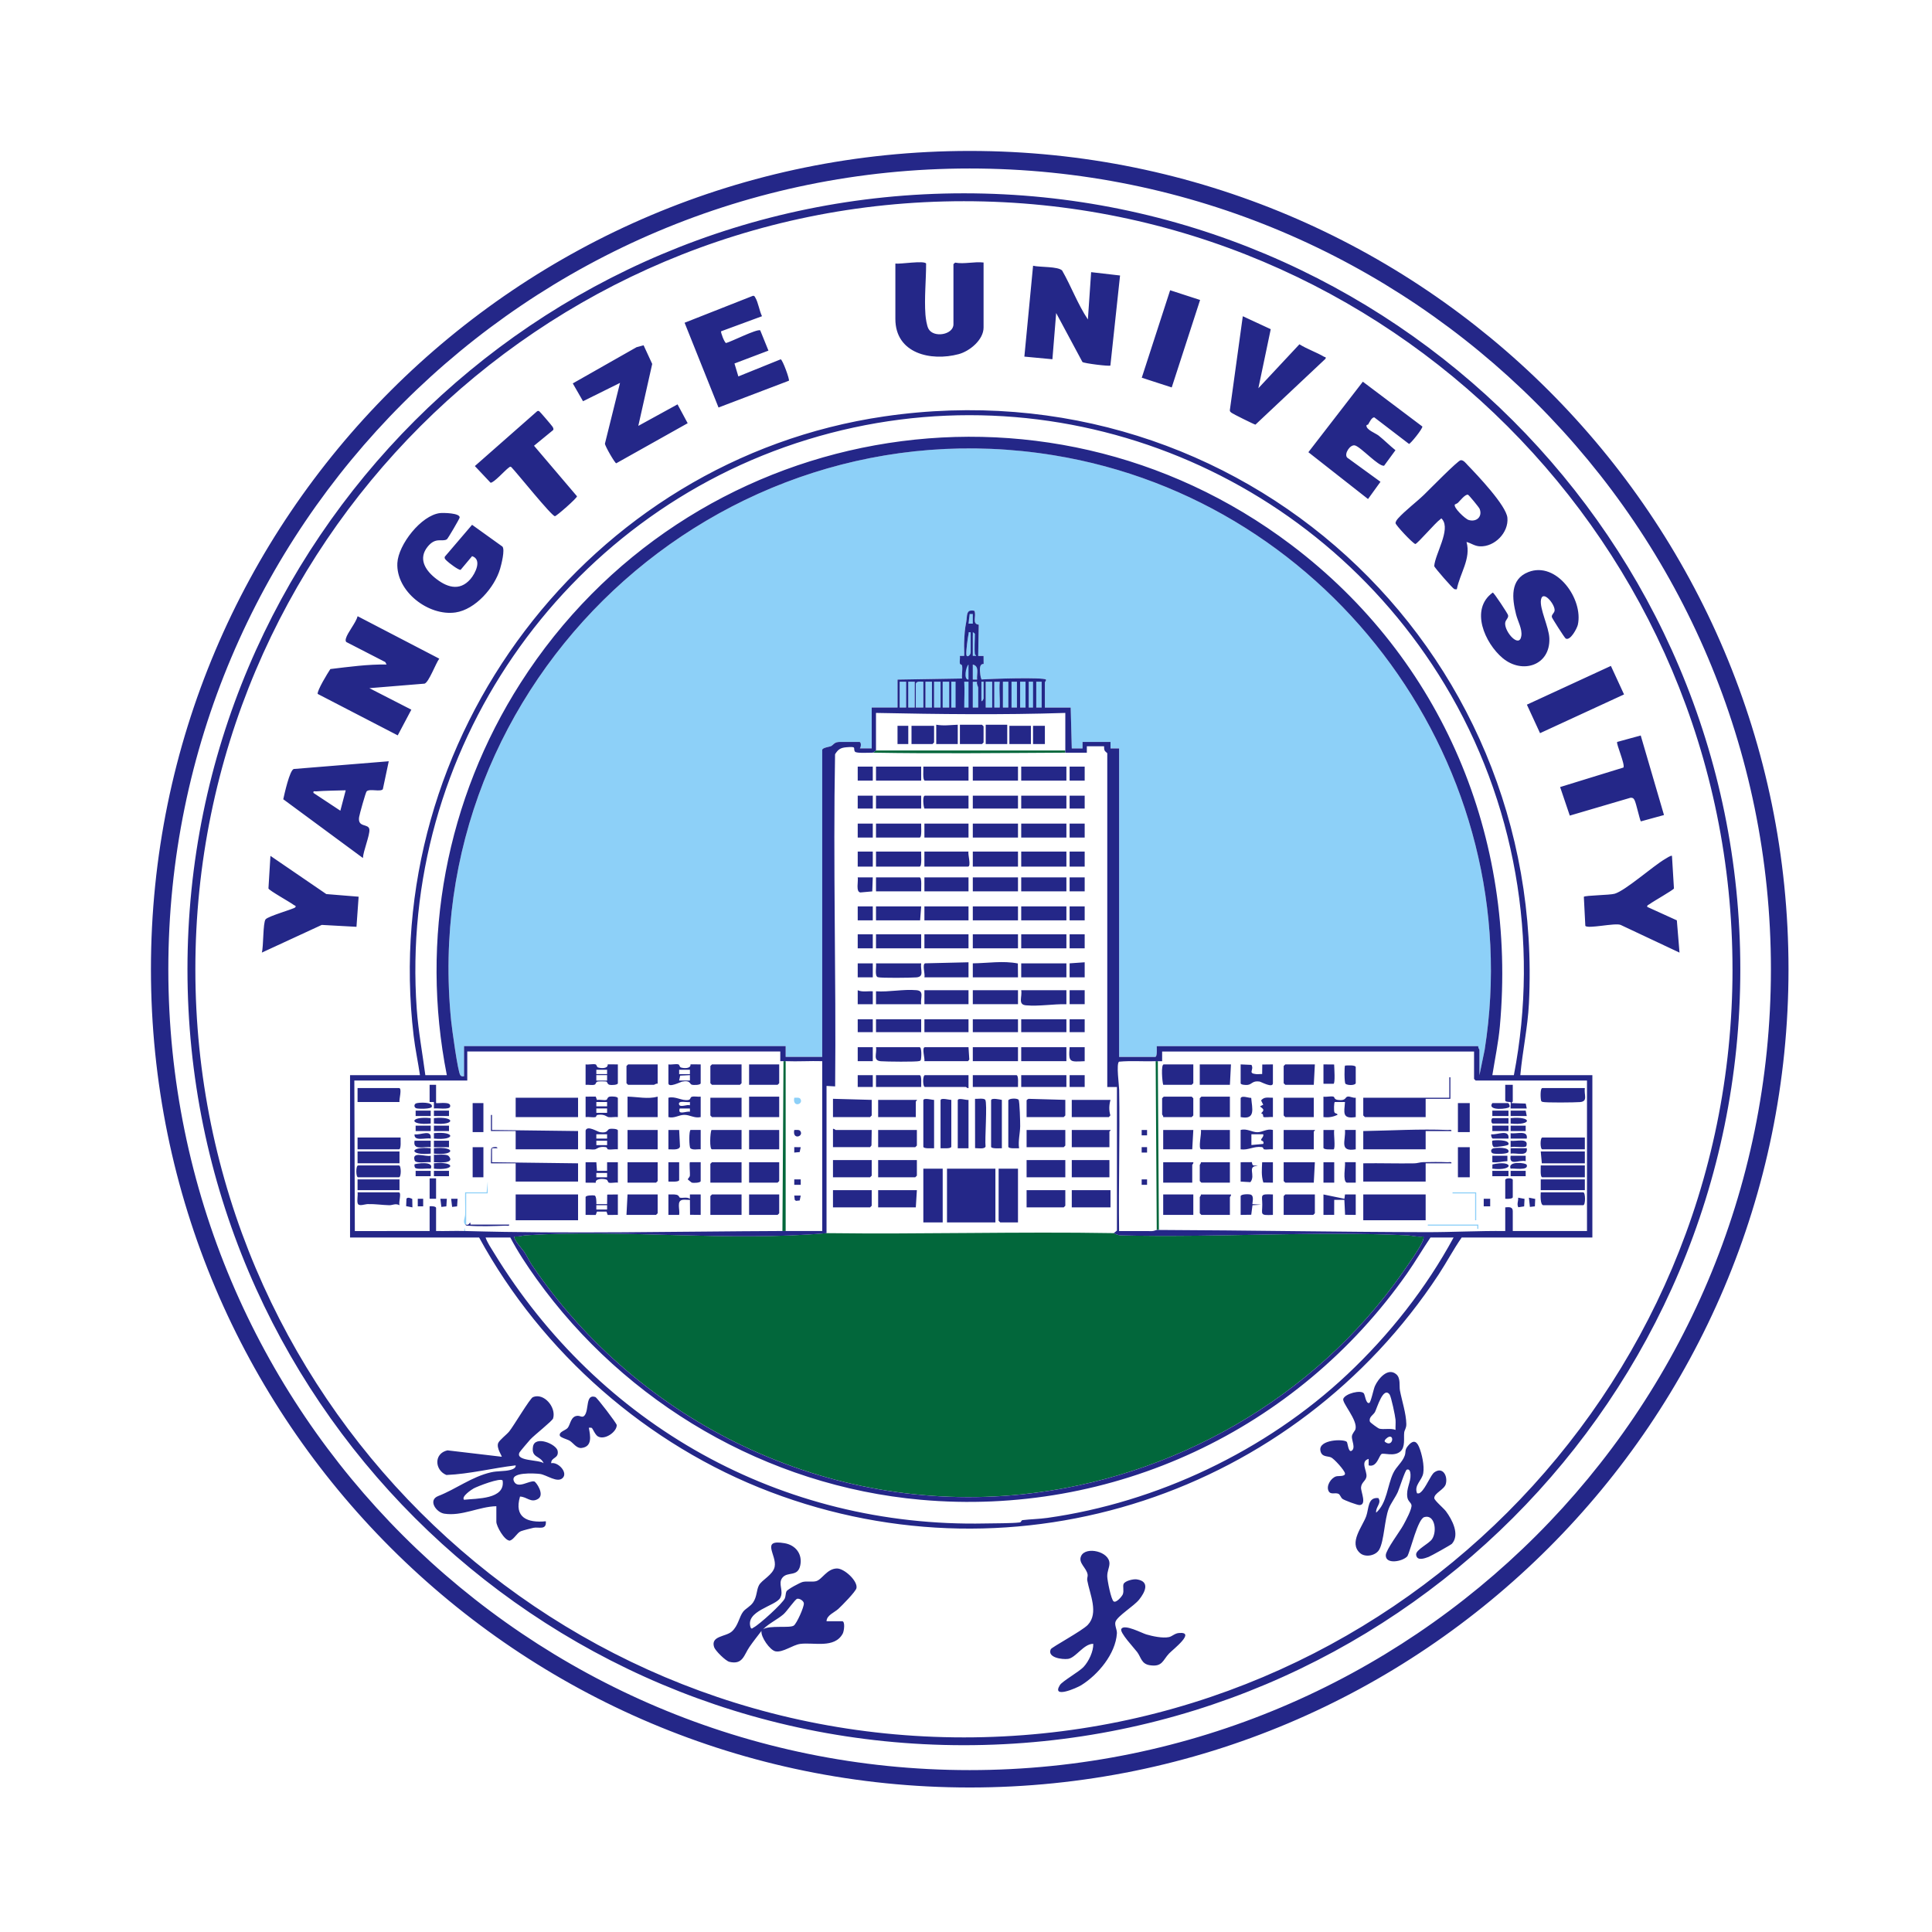
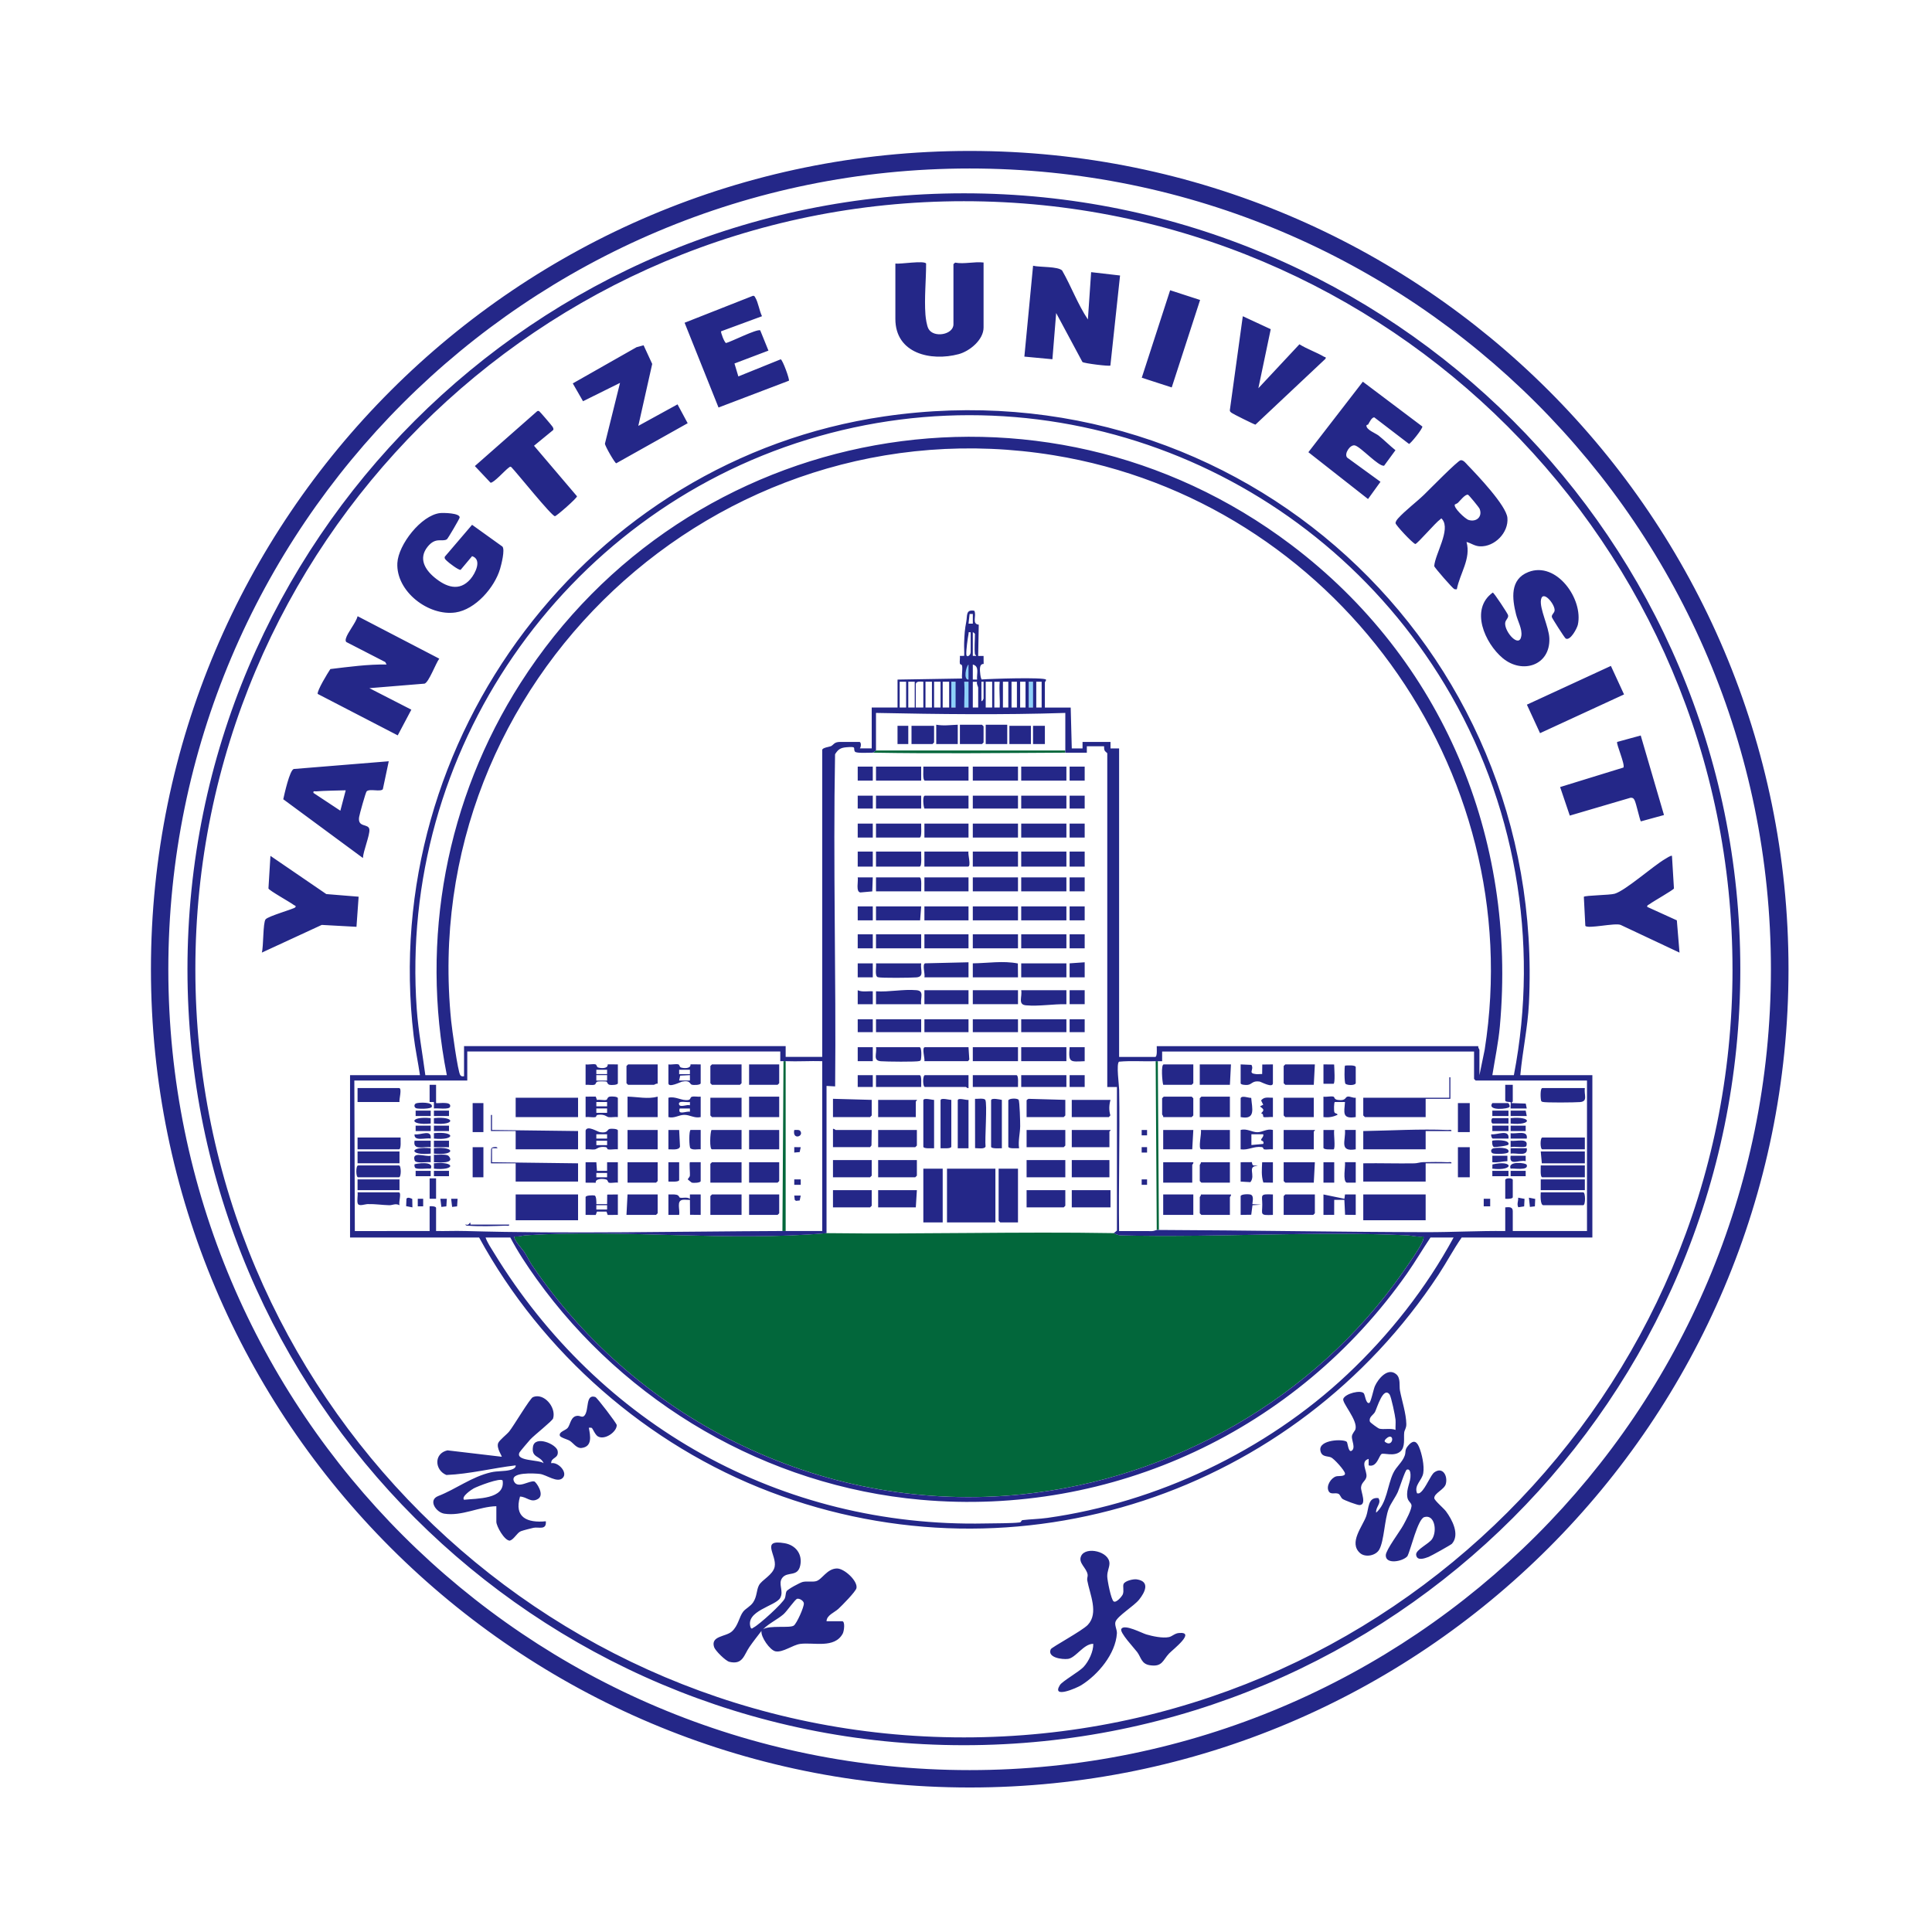
<svg xmlns="http://www.w3.org/2000/svg" width="256" height="256" viewBox="0 0 256 256" fill="none">
  <path d="M109.519 163.397C122.196 163.559 134.899 163.181 147.574 163.397V163.399C147.623 163.4 148.071 163.679 148.496 163.69C161.024 164.006 173.962 163.103 186.417 163.679C187.122 163.711 187.87 163.947 188.621 163.827C188.653 164.03 188.609 164.198 188.541 164.388C188.216 165.287 186.424 167.808 185.77 168.739C174.146 185.282 155.384 195.945 135.386 198.009C109.757 200.654 84.741 188.659 70.469 167.6C70.127 167.096 69.813 166.413 69.467 165.893C69.271 165.595 67.906 164.089 68.187 163.825C68.7 163.907 69.181 163.707 69.676 163.677C82.688 162.848 96.496 164.545 109.519 163.397ZM104.103 163.115H103.675L103.818 140.609C103.911 140.619 104.01 140.606 104.103 140.609V163.115ZM153.559 162.972H153.275L153.132 140.608C153.227 140.605 153.325 140.616 153.418 140.608L153.559 162.972ZM141.16 99.731C132.673 99.774 124.133 99.882 115.648 99.731L116.076 99.445H141.16V99.731Z" fill="#02673B" />
-   <path d="M61.632 163.116H61.488L61.56 162.687L61.632 163.116ZM195.888 162.831H195.749L195.748 162.404H189.191V162.261H195.89L195.888 162.831ZM64.621 158.129H61.773V162.261H61.63C61.29 161.921 61.625 161.347 61.636 160.913C61.663 159.941 61.604 158.96 61.63 157.987H64.481L64.621 156.564V158.129ZM195.605 161.691H195.462V158.131H192.469V157.989H195.605V161.691ZM105.244 145.454C105.468 145.46 105.895 145.388 106.038 145.585C106.56 146.315 104.968 146.834 105.244 145.454ZM59.78 135.268C55.257 90.312 95.054 53.061 139.621 60.319C176.713 66.358 202.586 101.854 196.726 139.097L196.033 142.463V139.117C196.033 139.039 195.814 138.799 195.89 138.618H153.275C153.265 138.884 153.373 140.044 153.062 140.044H148.289V99.163H147.148V98.309H143.442V99.163H142.017L141.874 93.749H138.454V90.404C138.454 90.347 138.649 90.192 138.596 90.048C138.343 89.704 131.071 89.941 130.062 90.029C129.973 89.833 129.924 89.622 129.903 89.406C129.851 88.851 129.697 87.956 130.339 87.973L130.33 86.91H129.616L129.693 82.77C128.724 82.661 129.431 81.61 129.108 80.926C127.935 80.712 128.196 81.593 128.033 82.409C127.839 83.376 127.793 84.112 127.757 85.124C127.736 85.717 127.783 86.32 127.764 86.91H127.193C127.233 87.235 127.126 87.646 127.198 87.95C127.224 88.064 127.456 87.992 127.491 88.254C127.555 88.752 127.422 89.383 127.481 89.902L118.93 90.044V93.747H115.509V99.159H113.942C114.111 98.958 114.141 98.306 113.87 98.305H111.304C110.544 98.305 110.466 98.673 110.143 98.848C109.925 98.968 108.951 99.053 108.951 99.372V140.038H104.105V138.613H61.49V142.602L61.488 142.606C61.256 142.617 61.158 142.655 60.995 142.459C60.664 142.062 59.875 136.216 59.78 135.268ZM120.066 93.749H119.211V90.331H120.066V93.749ZM121.206 93.749H120.351V90.331H121.206V93.749ZM121.349 90.687C121.349 90.208 122.01 90.32 122.346 90.331V93.749H121.349V90.687ZM123.487 93.749H122.631V90.331H123.487V93.749ZM124.627 93.749H123.772V90.331H124.627V93.749ZM125.767 93.749H124.912V90.331H125.767V93.749ZM129.469 90.331C129.363 90.597 129.615 90.984 129.616 91.114V93.749H128.903V90.331H129.469ZM131.468 93.749H130.613V90.331H131.468V93.749ZM132.466 90.331C132.369 91.46 132.531 92.615 132.466 93.749H131.753V90.331H132.466ZM133.606 93.749H132.893V90.331H133.606V93.749ZM134.747 93.749H134.034V90.331H134.747V93.749ZM135.886 93.749H135.174V90.331H135.886V93.749ZM138.025 93.749H137.312V90.331H138.025V93.749ZM130.328 92.539C130.327 92.608 130.154 92.975 130.043 92.895V90.331H130.328V92.539ZM128.903 88.05C129.828 88.288 129.382 89.299 129.473 90.046H128.903V88.05ZM128.618 83.781V86.414C128.617 86.853 128.059 87.229 128.041 86.7C128.021 86.061 128.213 84.659 128.336 83.996C128.38 83.762 128.243 83.75 128.618 83.781Z" fill="#8DD0F8" />
-   <path d="M128.903 83.68H129.469C129.363 83.946 129.615 84.333 129.615 84.463V87.098H128.903V83.68Z" fill="#8DD0F8" />
-   <path d="M128.333 80.832H128.899C128.793 81.098 129.045 81.486 129.045 81.615V84.251H128.333V80.832Z" fill="#8DD0F8" />
  <path d="M126.717 90.332H125.862V93.751H126.717V90.332Z" fill="#8DD0F8" />
  <path d="M128.428 90.332H127.573V93.751H128.428V90.332Z" fill="#8DD0F8" />
  <path d="M128.428 86.91H127.573V90.329H128.428V86.91Z" fill="#8DD0F8" />
  <path d="M137.027 90.332H136.314V93.751H137.027V90.332Z" fill="#8DD0F8" />
  <path d="M128.492 20C188.412 20 236.986 68.544 236.986 128.426C236.986 188.307 188.412 236.852 128.492 236.852C68.573 236.851 20 188.307 20 128.426C20 68.544 68.575 20 128.492 20ZM128.48 22.326C69.842 22.326 22.304 69.833 22.304 128.438C22.304 187.042 69.841 234.548 128.479 234.548C187.118 234.548 234.655 187.042 234.655 128.438H234.656C234.656 69.835 187.119 22.326 128.48 22.326ZM127.721 25.615C184.541 25.615 230.6 71.648 230.6 128.432C230.6 185.216 184.539 231.248 127.721 231.248C70.903 231.248 24.84 185.216 24.84 128.432C24.84 71.648 70.901 25.615 127.721 25.615ZM127.725 26.661C71.478 26.661 25.886 72.227 25.886 128.438C25.886 184.648 71.48 230.214 127.727 230.214C183.973 230.214 229.567 184.648 229.567 128.438H229.565C229.565 72.227 183.971 26.661 127.725 26.661ZM143.26 206.167C143.876 204.864 147.049 205.574 147.009 207.195C146.995 207.744 146.696 208.214 146.717 208.905C146.732 209.413 147.22 211.976 147.571 212.199C147.923 212.422 148.676 211.511 148.778 211.256C148.964 210.788 148.737 210.162 148.889 209.869V209.867C149.096 209.466 150.155 209.206 150.628 209.276C152.455 209.546 151.697 211.023 150.924 211.975C150.249 212.807 148.124 214.098 147.818 214.865C147.64 215.314 148.031 215.937 147.995 216.444C147.811 219.156 145.504 221.9 143.288 223.287C142.653 223.684 139.305 225.132 140.438 223.287C140.757 222.768 142.96 221.537 143.581 220.876C144.259 220.154 144.899 218.808 144.863 217.816C143.592 217.802 142.544 219.674 141.52 219.812C140.75 219.914 138.732 219.648 139.233 218.531C139.353 218.263 143.376 216.106 144.138 215.306C145.622 213.745 144.398 211.228 144.067 209.411C144.014 209.118 144.151 208.888 144.119 208.66C143.99 207.731 142.813 207.109 143.26 206.167ZM148.585 215.83C149.005 215.165 151.289 216.391 151.886 216.567C152.711 216.811 154.051 217.098 154.883 216.925C155.32 216.835 155.644 216.434 156.195 216.383C158.532 216.166 155.431 218.554 154.913 219.093C154.075 219.965 154.04 220.914 152.358 220.651C151.234 220.476 151.215 219.634 150.683 218.908C150.308 218.398 148.298 216.288 148.585 215.832V215.83ZM102.647 207.594C102.961 206.049 100.723 203.919 103.973 204.485C105.445 204.742 106.348 205.937 106.038 207.421C105.707 209.006 104.373 208.187 103.676 209.048C103.034 209.84 103.902 210.815 103.378 211.74C102.764 212.823 98.675 213.441 99.471 215.678C99.64 215.908 99.696 215.729 99.869 215.644C100.587 215.288 103.712 212.459 103.995 211.788C104.121 211.49 104.083 211.134 104.212 210.864C104.342 210.594 106.022 209.687 106.378 209.612C106.978 209.485 107.604 209.648 108.132 209.514C108.924 209.312 109.559 207.867 110.882 207.831C111.862 207.804 113.683 209.488 113.485 210.438C113.388 210.9 111.545 212.762 111.091 213.181C110.561 213.669 109.539 214.021 109.521 214.817L109.52 214.821H111.587C112.011 214.821 111.851 216.125 111.665 216.467C110.572 218.471 107.826 217.59 106.042 217.825C105.035 217.958 103.748 218.994 102.758 218.81C102.032 218.674 100.778 216.898 100.899 216.104C100.364 216.799 99.812 217.5 99.312 218.221C98.568 219.292 98.446 220.621 96.652 220.203C96.147 220.085 94.771 218.722 94.621 218.247C94.14 216.74 96.177 216.896 96.981 216.174C97.841 215.4 97.933 214.245 98.482 213.544C98.809 213.128 99.436 212.869 99.807 212.303C100.322 211.518 100.221 210.722 100.562 210.066C100.947 209.325 102.423 208.698 102.647 207.594ZM105.629 211.847V211.849C105.347 211.917 104.27 213.504 103.818 213.896C103.013 214.593 101.882 215.104 101.112 215.889C101.983 215.319 104.666 215.769 105.181 215.398C105.582 215.11 106.541 212.953 106.515 212.459C106.496 212.121 105.944 211.773 105.629 211.847ZM186.55 191.601C187.133 190.883 187.633 190.801 188.021 191.705C188.414 192.629 188.754 194.22 188.587 195.202C188.42 196.185 187.338 196.797 187.768 197.872C188.018 197.914 188.081 197.872 188.26 197.724C188.913 197.184 189.579 195.434 190.05 195.098C191.165 194.3 191.858 195.552 191.58 196.626C191.382 197.388 190.023 197.842 190.05 198.517C190.062 198.813 191.306 199.864 191.591 200.246C192.416 201.352 193.465 203.341 192.39 204.556C192.259 204.702 189.603 206.185 189.29 206.302C188.756 206.499 187.757 206.874 187.645 206.026C187.555 205.356 189.344 204.573 189.763 203.927C190.46 202.849 190.096 200.612 188.722 201.026C187.853 201.289 186.934 205.353 186.487 206.207C185.866 206.922 183.57 207.338 183.623 206.066C183.653 205.348 185.479 202.941 185.938 202.099C186.234 201.555 187.146 199.897 187.024 199.405C186.944 199.081 186.552 198.908 186.478 198.378C186.312 197.211 186.953 196.401 186.899 195.399C186.882 195.075 186.814 194.604 186.411 194.734C186.189 194.807 185.411 197.269 185.225 197.682C184.886 198.436 184.288 199.197 184.017 199.895C183.441 201.377 183.412 204.159 182.757 205.329C182.305 206.139 180.905 206.412 180.204 205.783C178.684 204.421 180.531 202.29 181.031 200.899C181.398 199.879 181.212 198.353 182.641 198.503C183.114 199.176 182.23 199.727 182.35 200.436C183.794 199.14 183.817 196.888 184.602 195.21C185.022 194.313 185.792 193.804 186.128 192.89C186.316 192.382 186.094 192.159 186.55 191.601ZM70.615 185.127C72.067 184.511 73.726 186.471 73.291 187.943C73.188 188.287 70.777 190.174 70.255 190.748C70.061 190.961 68.886 192.344 68.831 192.462C68.272 193.646 71.399 193.384 72.037 193.884C71.596 192.85 70.376 193.214 70.623 191.687C70.87 190.159 73.732 191.345 73.892 192.253C74.074 193.289 73.009 193.072 73.035 193.884C73.942 193.677 75.288 195.109 74.561 195.837C73.846 196.551 72.421 195.413 71.543 195.305C70.847 195.219 67.481 195.016 68.114 196.307C68.616 197.325 70.14 196.143 70.796 196.301C71.031 196.356 72.227 198.053 71.286 198.617C70.346 199.181 69.827 198.33 68.905 198.302C68.086 201.095 69.886 201.81 72.326 201.578C72.427 202.805 71.395 202.3 70.695 202.44C70.391 202.501 69.25 202.8 69.014 202.896C68.497 203.107 68.131 203.961 67.554 204.144C66.824 204.141 65.77 202.215 65.769 201.65V199.584L65.764 199.581C63.489 199.627 61.201 200.937 58.862 200.568C57.802 200.401 56.661 198.779 58.069 198.231C60.422 197.317 62.492 195.681 65.052 195.092C65.937 194.889 66.817 194.982 67.592 194.782C67.871 194.71 68.38 194.546 68.331 194.168C65.258 194.531 62.255 195.312 59.15 195.443C57.611 194.824 57.439 192.602 59.29 192.179L66.478 193.026C66.555 192.96 65.749 191.876 66.011 191.219C66.171 190.816 67.133 190.096 67.473 189.676C68.073 188.93 70.219 185.296 70.615 185.127ZM117.17 55.176C164.236 48.298 204.97 85.435 202.589 132.991C202.431 136.161 201.735 139.309 201.45 142.464H210.997V163.973H193.682C192.578 165.559 191.682 167.275 190.62 168.889C171.545 197.884 134.929 210.18 102.074 197.693C85.75 191.489 71.834 179.265 63.485 163.973H46.383V142.464H55.647C55.392 140.727 55.018 138.992 54.81 137.246C50.143 97.907 77.945 60.907 117.17 55.176ZM64.339 163.973C64.58 164.66 65.038 165.329 65.42 165.954C79.378 188.838 103.507 202.428 130.549 201.867C131.712 201.842 134.108 201.858 135.111 201.73C135.381 201.696 135.254 201.452 135.52 201.422C136.593 201.295 137.705 201.28 138.786 201.128C153.257 199.095 167.731 192.263 178.504 182.136C184.093 176.881 188.951 170.721 192.611 163.973H189.548C188.493 165.538 187.541 167.171 186.458 168.718C171.865 189.547 147.37 200.998 121.993 198.726C101.616 196.901 82.89 185.955 71.066 169.43C69.824 167.691 68.6 165.854 67.619 163.973H64.339ZM182.179 183.671C182.616 182.698 183.893 181.142 185.016 182.101L185.018 182.103C185.622 182.619 185.383 183.638 185.501 184.254C185.765 185.632 186.322 187.295 186.345 188.691C186.354 189.267 186.104 189.457 186.063 189.831C185.982 190.599 186.229 191.728 185.562 192.321C184.744 193.047 183.347 192.485 183.061 192.665C182.717 192.882 182.445 194.487 181.353 194.168V193.312C180.195 193.632 181.158 194.909 181.063 195.65C180.989 196.222 180.394 196.409 180.345 197.091C180.305 197.646 181.147 199.388 180.146 199.43C179.872 199.441 178.101 198.797 177.857 198.586C177.666 198.419 177.559 198.035 177.361 197.942C176.905 197.724 176.313 198.126 176.037 197.553C175.71 196.869 176.354 195.844 177.04 195.629C177.338 195.536 178.247 195.686 178.217 195.243C178.187 194.843 176.757 193.263 176.356 193.105C175.849 192.906 175.121 193.085 174.959 192.211C174.687 190.734 178.101 190.631 178.468 191.068C178.57 191.192 178.667 192.468 179.071 192.247C179.687 191.909 179.067 190.797 179.133 190.314C179.188 189.912 179.547 189.617 179.611 189.358C179.915 188.152 177.779 185.862 177.994 185.341C178.283 184.647 180.307 184.135 180.712 184.623C180.879 184.825 180.975 186.014 181.421 185.905C181.643 185.851 181.991 184.091 182.179 183.671ZM66.601 196.181C66.337 195.753 63.266 196.949 62.764 197.223C62.48 197.377 61.084 198.311 61.488 198.726C63.144 198.541 66.979 198.695 66.601 196.181ZM141.16 94.466C132.812 94.741 124.416 94.635 116.073 94.466V99.449L115.647 99.733C115.206 99.726 113.457 99.843 113.288 99.597C112.976 99.139 113.647 98.887 112.149 99.015C111.372 99.081 111.055 99.296 110.65 99.94C110.379 114.615 110.8 129.27 110.661 143.954L109.52 143.89V163.404C96.496 164.552 82.688 162.855 69.677 163.684C69.181 163.716 68.7 163.914 68.186 163.832C67.907 164.097 69.27 165.603 69.468 165.899C69.814 166.42 70.128 167.1 70.47 167.605C84.741 188.665 109.759 200.66 135.387 198.015C155.384 195.951 174.146 185.288 185.771 168.746C186.424 167.815 188.216 165.292 188.541 164.394C188.609 164.204 188.653 164.036 188.621 163.833C187.871 163.951 187.124 163.718 186.417 163.686C173.96 163.11 161.022 164.012 148.495 163.696C148.069 163.685 147.621 163.408 147.573 163.406L148.001 163.057V144.034H146.719V99.808C146.719 99.779 146.436 99.581 146.365 99.442C146.265 99.241 146.319 98.883 146.291 98.882H144.011V99.737C143.063 99.739 142.108 99.732 141.16 99.737V94.466ZM77.459 187.556C78.075 186.805 77.558 184.673 78.886 185.111C79.108 185.185 81.713 188.593 81.721 188.827C81.749 189.715 80.149 190.864 79.226 190.332C78.863 190.123 78.534 189.289 78.424 189.217L78.422 189.215C78.306 189.141 78.151 189.195 78.023 189.184C78.229 190.261 78.515 191.69 77.06 191.863C76.404 191.941 75.961 191.202 75.505 190.915C75.199 190.721 74.261 190.495 74.183 190.233C74.027 189.699 74.966 189.547 75.241 189.181C75.595 188.708 75.632 187.648 76.525 187.603C76.894 187.584 77.172 187.903 77.459 187.556ZM183.492 191.03C184.486 191.853 184.818 190.17 184.051 190.381C183.868 190.43 183.354 190.833 183.492 191.03ZM184.127 184.776C183.283 183.659 182.464 186.576 182.19 187.099C181.983 187.492 181.343 187.754 181.518 188.37C181.558 188.513 182.614 189.26 182.739 189.296C183.321 189.467 184.258 189.203 184.917 189.469L184.915 189.467C184.896 189.02 184.949 188.564 184.915 188.117C184.877 187.63 184.338 185.054 184.127 184.776ZM61.916 143.175H46.95L47.018 163.123L56.928 163.115V159.839C57.131 159.801 57.782 159.835 57.782 160.052V163.115C59.014 163.144 60.257 163.077 61.488 163.115H61.631C75.425 163.511 89.782 163.167 103.676 163.115H104.104C105.717 163.108 107.336 163.121 108.949 163.115V140.609C107.34 140.562 105.711 140.674 104.104 140.609C104.01 140.606 103.911 140.619 103.818 140.609V140.611C103.678 140.596 103.531 140.625 103.391 140.611V139.328H61.916V143.175ZM153.989 140.615C153.801 140.627 153.607 140.6 153.419 140.615C153.326 140.623 153.229 140.611 153.134 140.615C151.52 140.667 149.892 140.526 148.278 140.678C147.887 140.95 148.284 143.776 148.294 144.384C148.4 150.626 148.201 156.88 148.286 163.121C149.736 163.115 151.192 163.125 152.644 163.127C152.911 163.127 153.181 162.979 153.274 162.979H153.56V162.975C165.304 163.02 177.202 163.245 188.971 163.268C192.471 163.273 195.957 163.079 199.453 163.117V159.983C199.915 159.943 200.45 159.873 200.45 160.481V163.117H210.285V143.177H195.534L195.321 142.964V139.332H153.989V140.615ZM61.773 162.262C62.258 162.459 62.298 161.572 62.344 162.262H67.475C67.507 162.513 67.153 162.397 66.977 162.404C65.538 162.463 63.523 162.528 62.115 162.414C61.885 162.395 61.819 162.45 61.629 162.264H61.772L61.773 162.262ZM124.912 161.979H122.347V154.855H124.912V161.979ZM131.896 161.979H125.482V154.855H131.896V161.979ZM134.889 161.977H132.536L132.323 161.764V154.855H134.889V161.977ZM76.596 161.691H68.329V158.272H76.596V161.691ZM188.906 161.691H180.64V158.272H188.906V161.691ZM168.667 158.273V160.979C166.872 161.067 167.258 160.92 167.258 159.626C167.258 158.332 166.872 158.186 168.667 158.273ZM81.869 160.979L80.522 160.988L80.366 160.542H79.097L78.941 160.988L77.594 160.979V158.628C77.594 158.377 78.572 158.36 78.781 158.409C79.036 158.47 79.032 159.322 79.019 159.556H80.444L80.459 158.288L81.869 158.272V160.979ZM164.392 158.487C164.48 158.205 165.486 158.21 165.726 158.294C166.24 158.472 165.894 159.483 165.959 159.556L167.102 159.628L165.959 159.698L165.796 160.96L164.392 160.981V158.487ZM87.143 160.766L86.928 160.98H83.01L83.152 158.272H87.143V160.766ZM98.26 160.98H94.127V158.487L94.34 158.272H98.26V160.98ZM103.248 160.766L103.035 160.98H99.258V158.272H103.248V160.766ZM174.226 160.766L174.013 160.98H170.093V158.487L170.308 158.272H174.226V160.766ZM179.642 160.98L178.231 160.966L178.135 158.983L176.791 158.987L176.784 160.971L175.366 160.98V158.272L178.143 158.845L178.217 158.272H179.642V160.98ZM88.568 158.272C88.914 158.276 89.267 158.24 89.611 158.305C89.999 158.377 89.982 158.675 90.092 158.698C90.502 158.78 90.999 158.573 91.417 158.843V158.272H92.844V160.979L91.434 160.964L91.419 158.983C91.117 159.01 90.776 158.941 90.483 158.978C89.594 159.088 90.126 160.264 89.993 160.979H88.568V158.272ZM158.12 160.979H154.13V158.272H158.12V160.979ZM163.118 158.33C163.116 158.463 162.967 158.59 162.967 158.628V160.979H159.188L158.976 160.766V158.63C158.976 158.582 159.164 158.413 159.118 158.274H163.109L163.118 158.33ZM79.017 160.27H80.444V159.696H79.017V160.27ZM53.858 158.837C54.022 158.583 54.417 158.767 54.626 158.866L54.648 159.983L53.815 159.82L53.858 158.837ZM115.506 159.769L115.293 159.983H110.374V157.705H115.506V159.769ZM121.349 159.983H116.36V157.705H121.491L121.349 159.983ZM141.16 159.769L140.947 159.983H136.029V157.705H141.16V159.769ZM147.146 159.983H142.016V157.705H147.146V159.983ZM202.009 158.854L201.958 159.851L201.183 159.966C200.955 159.559 201.203 159.139 201.165 158.702L202.009 158.854ZM59.144 159.848L58.483 159.922L58.352 158.843H59.208L59.144 159.848ZM60.568 159.848L59.909 159.922L59.778 158.843H60.633L60.568 159.848ZM203.423 158.863L203.379 159.848L202.72 159.922L202.589 158.7L203.423 158.863ZM56.072 159.843H55.357V158.843H56.072V159.843ZM197.458 159.843H196.601V158.843H197.458V159.843ZM52.866 157.99C53.231 158.091 52.79 159.329 52.937 159.698C52.425 159.413 52.004 159.708 51.584 159.698C50.662 159.679 49.725 159.521 48.727 159.548C48.323 159.559 47.544 159.892 47.401 159.463C47.276 159.079 47.443 158.418 47.38 157.99H52.866ZM209.785 157.99C210.102 157.991 210.102 159.698 209.785 159.698H204.512C204.058 159.698 204.141 158.295 204.154 157.99H209.785ZM105.966 159.067L105.472 159.117L105.309 158.993L105.243 158.417H106.099L105.966 159.067ZM199.453 156.35C199.454 156.059 200.449 156.059 200.45 156.35V158.629C200.449 158.817 200.002 158.856 199.693 158.854L199.453 158.841V156.35ZM57.782 158.843H56.928V156.137H57.782V158.843ZM52.937 157.705H47.378V156.279H52.937V157.705ZM210 157.705H204.156V156.279H210V157.705ZM106.101 156.994H105.243V156.279H106.101V156.994ZM151.992 156.994H151.277V156.279H151.992V156.994ZM79.101 155.143H80.444V154.001H81.869V156.709C81.523 156.65 80.988 156.796 80.688 156.711C80.537 156.669 80.546 156.368 80.356 156.302C79.967 156.169 78.851 156.122 78.941 156.718L77.594 156.709V154.001H79.019L79.101 155.143ZM92.844 154.001V156.494C92.844 156.741 91.881 156.768 91.664 156.707C91.632 156.698 91.153 156.304 91.134 156.275C91.098 156.228 91.384 156 91.415 155.776C91.449 155.526 91.316 154.104 91.417 153.999H92.842L92.844 154.001ZM87.143 156.494L86.928 156.707H83.152V154.001H87.143V156.494ZM98.26 156.707H94.127V154.214L94.34 154.001H98.26V156.707ZM103.248 156.494L103.035 156.707H99.258V154.001H103.248V156.494ZM158.12 154.001C158.173 154.153 157.978 154.313 157.978 154.356V156.707H154.13V154.001H158.12ZM162.967 156.707H159.188L158.976 156.494V154.358C158.976 154.311 159.163 154.142 159.118 154.003H162.967V156.707ZM168.667 156.707L167.399 156.691C167.111 155.778 167.202 154.938 167.242 154.001H168.667V156.707ZM174.083 156.707H170.308L170.093 156.494V154.001H174.226L174.083 156.707ZM176.791 156.707H175.366V154.001H176.791V156.707ZM179.642 156.707H178.462C177.877 156.547 178.297 154.47 178.217 153.999H179.642V156.707ZM165.882 153.991C165.979 154.671 166.134 154.322 166.674 154.5C165.154 154.456 166.438 155.733 165.68 156.642L164.392 156.566V154.001L165.882 153.991ZM89.993 156.352C89.993 156.663 88.837 156.555 88.568 156.564V154.001H89.993V156.352ZM65.186 152.07C65.28 152.006 65.937 151.875 65.906 152.148H65.194V154.003L76.596 154.146V156.566H68.329V154.146H65.052V154.144L65.072 152.241L65.186 152.07ZM188.543 153.993C189.603 153.968 190.774 153.957 191.829 154.001C192.004 154.008 192.358 153.893 192.326 154.144H188.906V156.564H180.64V154.144C182.895 154.109 185.158 154.187 187.416 154.149C187.787 154.144 188.138 154.005 188.543 153.993ZM64.054 155.996H62.629V152.008H64.054V155.996ZM79.017 155.996H80.444V155.422H79.017V155.996ZM194.75 155.996H193.182V152.008H194.75V155.996ZM52.866 154.429C53.18 154.429 53.18 155.994 52.866 155.994H47.45C47.137 155.993 47.137 154.43 47.45 154.429H52.866ZM115.506 155.781L115.293 155.994H110.374V153.716H115.506V155.781ZM121.491 155.781L121.278 155.994H116.36V153.716H121.491V155.781ZM141.16 155.994H136.029V153.716H141.16V155.994ZM147.004 155.994H142.016V153.716H147.004V155.994ZM210 155.994H204.371C204.044 155.994 204.177 154.715 204.158 154.429H210V155.994ZM57.07 155.852H55.074V155.14H57.07V155.852ZM59.493 155.852H57.497V155.14H59.493V155.852ZM199.881 155.852H197.742V155.14H199.881V155.852ZM202.161 155.852H200.166V155.14H202.161V155.852ZM197.754 154.296C200.551 153.648 200.686 155.212 197.742 154.854L197.754 154.296ZM57.497 154.142C60.378 153.849 60.384 155.148 57.497 154.855V154.142ZM200.165 154.854C199.712 153.803 202.205 154.049 202.304 154.358C202.559 155.167 200.562 154.766 200.165 154.854ZM54.931 154.286C55.026 154.187 57.602 153.767 57.07 154.854C56.639 154.786 55.209 155.012 54.995 154.722C54.917 154.617 54.898 154.322 54.931 154.286ZM210 154.144H204.299L204.156 152.575H210V154.144ZM52.937 154.142H47.378V152.575H52.937V154.142ZM57.497 153.005C57.936 153.056 59.183 152.866 59.457 153.186V153.184C60.375 154.25 58.056 154.011 57.497 154.003V153.005ZM54.947 153.769C54.514 152.477 56.417 153.322 57.07 153.146V154.002C56.635 153.915 55.099 154.219 54.947 153.769ZM199.738 153.856C199.067 153.881 198.419 154.081 197.742 154.001V153.146H199.738V153.856ZM202.161 153.858C201.274 153.634 199.936 154.578 200.166 153.146H202.161V153.858ZM57.07 152.862C54.189 153.155 54.184 151.856 57.07 152.148V152.862ZM57.497 152.148C60.378 151.856 60.384 153.155 57.497 152.862V152.148ZM197.838 152.173C198.186 152.065 200.097 151.954 199.879 152.646C199.784 152.948 198.124 152.927 197.838 152.838C197.5 152.733 197.5 152.277 197.838 152.173ZM202.304 152.147C202.503 153.329 200.921 152.72 200.166 152.86V152.147H202.304ZM106.099 152.007L105.964 152.655L105.243 152.72V152.005L106.099 152.007ZM151.992 152.72H151.277V152.005H151.992V152.72ZM179.642 152.29C177.401 152.653 178.329 151.176 178.217 149.725H179.642V152.29ZM77.594 149.8C77.82 149.07 79.16 149.966 79.509 150.02C80.611 150.189 80.395 149.663 80.796 149.583C81.024 149.537 81.869 149.557 81.869 149.8V152.293C81.464 152.238 80.917 152.376 80.543 152.289C80.429 152.262 80.499 152.03 80.241 151.996C79.308 151.873 79.097 152.266 78.815 152.304C78.443 152.351 77.983 152.249 77.596 152.293V149.8H77.594ZM164.39 149.727C165.203 149.495 165.902 150.027 166.598 150.027C167.293 150.027 167.886 149.514 168.665 149.727H168.667V152.291C168.3 152.244 167.823 152.367 167.483 152.287C167.369 152.26 167.442 152.03 167.18 151.994C166.125 151.852 165.425 152.435 164.39 152.291V149.727ZM92.844 149.726V152.291C92.424 152.244 91.81 152.431 91.483 152.148C91.299 151.989 91.27 149.779 91.514 149.72L92.844 149.726ZM90.102 151.918C89.999 152.454 88.981 152.27 88.568 152.291V149.728H89.993L90.102 151.918ZM176.791 149.728C176.687 150.124 176.994 152.215 176.702 152.3C176.446 152.288 175.365 152.378 175.364 152.078V149.728H176.791ZM53.079 150.725C53.06 151.01 53.191 152.291 52.866 152.291H47.378V150.725H53.079ZM87.143 152.291H83.152V149.728H87.143V152.291ZM98.26 152.291H94.342C93.981 152.291 94.102 150.08 94.269 149.728H98.26V152.291ZM103.248 152.291H99.258V149.728H103.248V152.291ZM157.978 152.291H154.13V149.728H158.12L157.978 152.291ZM162.967 152.291H159.188C158.693 152.291 159.266 150.084 159.116 149.728H162.967V152.291ZM174.226 149.728C174.298 149.779 174.083 149.912 174.083 149.94V152.291H170.093V149.728H174.226ZM180.64 149.87C184.349 149.809 188.106 149.574 191.829 149.728C192.004 149.735 192.358 149.619 192.326 149.87H188.906V152.291H180.64V149.87ZM210 152.291H204.371C204.058 152.291 204.058 150.725 204.371 150.725H210V152.291ZM65.194 149.727L76.596 149.869V152.29H68.329V149.869H65.052V147.733H65.194V149.727ZM129.195 145.604C129.526 145.622 130.376 145.48 130.551 145.73C130.849 146.158 130.47 151.006 130.592 151.916C130.464 152.307 129.557 152.131 129.203 152.133L129.195 145.604ZM122.347 145.812C122.347 145.4 123.512 145.759 123.771 145.742V152.149C123.503 152.14 122.347 152.248 122.347 151.937V145.812ZM131.326 145.812C131.326 145.419 132.515 145.698 132.751 145.742V152.15C132.483 152.141 131.327 152.249 131.326 151.938V145.812ZM133.606 145.811C133.7 145.512 134.807 145.499 134.969 145.73C135.117 145.943 135.187 148.756 135.18 149.236C135.166 150.158 134.893 151.183 135.031 152.15C134.765 152.141 133.607 152.247 133.606 151.936V145.811ZM124.627 145.811C124.627 145.398 125.794 145.757 126.053 145.74V151.936C126.053 152.247 124.895 152.139 124.627 152.148V145.811ZM126.907 145.812C126.907 145.398 128.061 145.811 128.333 145.742V152.15H126.907V145.812ZM57.07 152.008C56.204 151.871 54.673 152.513 54.932 151.152H57.07V152.008ZM59.493 152.008H57.497V151.152H59.493V152.008ZM121.491 151.793L121.278 152.008H116.36V149.728H121.491V151.793ZM141.16 151.793L140.947 152.008H136.029V149.728H141.16V151.793ZM200.166 151.152C200.873 151.281 202.632 150.704 202.242 151.874C202.055 152.132 200.588 151.848 200.166 152.007V151.152ZM147.146 149.728C147.217 149.779 147.004 149.912 147.004 149.94V152.006H142.016V149.728H147.146ZM110.374 149.584C110.526 149.531 110.685 149.726 110.731 149.727H115.506L115.475 151.775L115.293 152.005H110.374V149.584ZM197.742 151.152C197.826 151.065 200.103 150.943 199.881 151.65C199.823 151.833 198.083 152.019 197.969 151.99C197.705 151.926 197.68 151.218 197.742 151.152ZM79.019 151.734H80.446V151.152H79.019V151.734ZM165.817 151.721L167.385 151.578C167.569 151.2 167.092 151.128 167.094 151.078C167.101 150.835 167.487 150.628 167.385 150.297H165.817V151.721ZM57.497 150.152C60.378 149.86 60.384 151.16 57.497 150.867V150.152ZM54.932 150.299C55.72 150.457 57.22 149.554 57.07 150.867C56.398 150.732 54.827 151.285 54.932 150.299ZM79.017 150.869H80.444V150.296H79.017V150.869ZM197.599 150.299C198.38 150.403 200.039 149.56 199.879 150.867H197.812C197.661 150.866 197.542 150.456 197.599 150.299ZM200.166 150.154C200.921 150.295 202.503 149.687 202.304 150.867H200.166V150.154ZM105.243 149.728C105.467 149.733 105.896 149.661 106.038 149.858C106.56 150.588 104.968 151.107 105.243 149.728ZM151.992 150.441H151.277V149.728H151.992V150.441ZM64.054 150.012H62.629V146.165H64.054V150.012ZM194.75 150.012H193.182V146.165H194.75V150.012ZM57.07 149.87H55.074V149.157H57.07V149.87ZM59.493 149.87H57.497V149.157H59.493V149.87ZM199.881 149.87H197.742V149.157H199.881V149.87ZM202.161 149.87H200.166V149.157H202.161V149.87ZM57.07 148.874C54.189 149.167 54.184 147.867 57.07 148.159V148.874ZM57.497 148.159C60.378 147.867 60.384 149.167 57.497 148.874V148.159ZM200.166 148.159C203.046 147.867 203.052 149.166 200.166 148.874V148.159ZM199.881 148.873H197.812C197.545 148.872 197.545 148.162 197.812 148.161H199.881V148.873ZM164.392 145.525C164.521 145.104 165.457 145.498 165.792 145.476C165.9 146.84 166.436 148.429 164.392 148.017V145.525ZM175.366 145.312C175.746 145.379 176.364 145.216 176.69 145.311C176.865 145.36 176.733 145.675 177.279 145.749C178.404 145.901 178.198 145.356 178.572 145.303C178.897 145.257 179.292 145.512 179.642 145.455V148.019C177.797 148.302 178.116 147.41 178.217 146.025L176.873 146.021C176.744 146.062 176.746 147.186 176.809 147.359C176.898 147.61 177.243 147.49 177.217 147.731C176.603 147.997 176.128 148.1 175.364 148.019V145.312H175.366ZM91.65 145.336C91.979 145.226 92.485 145.36 92.844 145.312V148.019C91.994 148.21 91.413 147.702 90.63 147.723C89.925 147.744 89.353 148.216 88.568 148.019V145.455C89.516 145.216 90.342 145.902 91.212 145.752C91.536 145.695 91.442 145.404 91.65 145.336ZM80.796 145.309C81.024 145.263 81.869 145.282 81.869 145.525V148.019C81.48 147.975 81.02 148.077 80.649 148.029C80.368 147.993 80.157 147.6 79.225 147.722C78.964 147.756 79.036 147.988 78.922 148.015C78.548 148.102 78 147.963 77.596 148.019V145.312H77.594L78.941 145.303L79.097 145.749C79.462 145.671 80.026 145.832 80.344 145.742C80.503 145.698 80.445 145.379 80.796 145.309ZM167.098 145.812C167.538 145.286 168.029 145.468 168.667 145.455V148.019C168.41 147.969 167.512 148.104 167.401 147.992C167.345 147.935 167.451 147.576 167.1 147.521C167.641 147.01 167.362 146.962 166.957 146.598L167.385 146.381L167.098 145.812ZM76.596 148.019H68.329V145.455H76.596V148.019ZM87.143 148.019H83.152V145.312C84.477 145.33 85.835 145.67 87.143 145.312V148.019ZM98.26 148.019H94.34L94.127 147.804V145.455H98.26V148.019ZM103.248 148.019H99.258V145.312H103.248V148.019ZM115.506 145.74V147.804L115.293 148.019H110.374V145.598L115.506 145.74ZM121.491 145.74C121.563 145.792 121.349 145.925 121.349 145.953V148.019H116.36V145.74H121.491ZM136.371 145.603L141.16 145.738V147.806L140.947 148.019H136.029V145.811C136.029 145.75 136.251 145.57 136.371 145.603ZM147.146 145.74C146.953 146.409 146.926 147.119 147.129 147.794L146.932 148.019H142.014V145.74H147.146ZM158.118 145.527V147.806L157.906 148.019H154.13C154.175 147.88 153.988 147.711 153.987 147.663V145.527L154.2 145.314H157.906L158.118 145.527ZM162.967 148.019H158.976V145.525L159.19 145.312H162.967V148.019ZM174.083 148.019H170.308L170.093 147.804V145.455H174.083V148.019ZM192.185 145.598H188.906V148.019H180.854L180.64 147.804V145.455H192.042V142.749H192.185V145.598ZM57.07 147.876H55.074V147.163H57.07V147.876ZM59.493 147.876H57.497V147.163H59.493V147.876ZM199.881 147.876H197.742V147.163H199.881V147.876ZM202.304 147.876H200.166V147.163H202.161L202.304 147.876ZM79.017 147.456H80.444V146.876H79.017V147.456ZM90.064 146.881C89.767 147.827 90.91 147.202 91.419 147.307V146.881H90.064ZM199.811 146.165C199.926 146.166 200.095 146.518 200.021 146.661C199.932 146.948 196.98 147.254 197.742 146.165H199.811ZM55.17 146.19C55.518 146.082 57.429 145.972 57.211 146.663C57.116 146.965 55.456 146.945 55.17 146.855C54.832 146.751 54.832 146.295 55.17 146.19ZM57.782 146.166C58.158 146.233 59.879 145.889 59.634 146.664C59.506 147.066 57.89 146.806 57.496 146.88V146.023H56.926V143.745H57.782V146.166ZM200.45 145.953C200.449 145.984 200.238 146.115 200.308 146.166L202.169 146.23L202.302 146.88H200.164C200.13 146.695 200.22 146.096 200.158 146.031C200.128 146.003 199.451 146.052 199.451 145.811V143.745H200.45V145.953ZM79.017 146.595H80.444V146.021H79.017V146.595ZM91.419 146.025C91.119 146.119 89.74 145.74 89.993 146.379C90.147 146.767 91.067 146.311 91.419 146.451V146.025ZM210 144.172C209.859 145.038 210.463 145.938 209.365 146.031C208.715 146.086 204.775 146.131 204.39 146.004C204.32 145.981 204.259 145.955 204.219 145.891C204.112 145.598 204.063 144.172 204.371 144.172H210ZM52.866 144.172C53.324 144.172 52.847 145.719 52.938 146.023H47.378V144.172H52.866ZM128.333 144.172C128.179 144.225 128.023 144.03 127.976 144.029H122.56C122.246 144.029 122.246 142.464 122.56 142.464H128.333V144.172ZM115.647 144.029H113.652V142.464H115.647V144.029ZM121.849 142.464C122.175 142.464 122.043 143.744 122.062 144.029H116.075V142.464H121.849ZM134.676 142.464C135.003 142.464 134.87 143.744 134.889 144.029H128.902V142.464H134.676ZM141.303 144.029H135.316V142.464H141.303V144.029ZM143.726 144.029H141.73V142.464H143.726V144.029ZM168.667 143.531C168.667 144.234 167.082 143.337 166.895 143.31C165.935 143.177 165.92 143.676 165.325 143.754C165.11 143.782 164.392 143.761 164.392 143.531V141.038L165.824 141.101C166.218 141.783 165.279 142.213 166.451 142.327C166.71 142.352 166.984 142.3 167.242 142.319L167.258 141.054L168.667 141.038V143.531ZM88.568 141.039C88.948 141.105 89.564 140.942 89.893 141.037C90.045 141.081 90.034 141.381 90.224 141.445C90.636 141.584 91.559 141.614 91.496 141.029L92.844 141.039V143.532C92.843 143.789 91.89 143.803 91.648 143.722C91.354 143.621 91.502 143.093 90.356 143.327C90.159 143.367 88.569 144.189 88.568 143.532V141.039ZM178.229 141.196C178.482 141.166 179.642 141.1 179.642 141.396V143.532C179.544 143.844 178.553 143.832 178.281 143.604C178.12 143.468 178.125 141.26 178.229 141.196ZM77.594 141.039C77.974 141.105 78.589 140.942 78.918 141.037C79.07 141.081 79.059 141.381 79.249 141.445C79.661 141.584 80.585 141.614 80.522 141.029L81.869 141.039V143.532C81.869 143.775 81.022 143.795 80.796 143.749C80.445 143.679 80.503 143.359 80.344 143.315C80.201 143.276 79.398 143.277 79.226 143.306C78.903 143.359 78.996 143.653 78.787 143.724C78.458 143.834 77.953 143.7 77.594 143.747V141.039ZM87.143 143.602C86.962 143.526 86.721 143.744 86.644 143.744H83.225L83.012 143.531V141.253L83.225 141.04H87.143V143.602ZM98.26 143.531L98.045 143.744H94.34L94.127 143.531V141.253L94.34 141.038H98.26V143.531ZM103.248 143.531L103.035 143.744H99.258V141.038H103.248V143.531ZM158.12 143.531L157.907 143.744H154.13C154.004 143.354 153.809 141.038 154.202 141.038H158.12V143.531ZM162.967 143.744H158.976V141.038H163.109L162.967 143.744ZM174.083 143.744H170.308L170.093 143.531V141.253L170.308 141.038H174.226L174.083 143.744ZM176.78 141.05C176.796 141.468 176.94 143.554 176.698 143.609L175.366 143.602V141.038L176.78 141.05ZM79.015 143.179H80.444V142.46H79.015V143.179ZM90.126 142.524L89.991 143.173H91.419V142.462L90.126 142.524ZM139.621 60.324C95.054 53.067 55.258 90.317 59.78 135.273C59.875 136.22 60.663 142.065 60.994 142.464C61.158 142.662 61.256 142.624 61.488 142.61V138.618H104.104V140.043H108.949V99.378C108.949 99.059 109.92 98.971 110.141 98.853C110.462 98.679 110.542 98.31 111.302 98.31H113.867C114.139 98.31 114.109 98.964 113.939 99.163H115.507V93.753H118.928V90.049L127.479 89.906C127.421 89.388 127.556 88.755 127.489 88.259C127.455 87.999 127.223 88.069 127.196 87.955C127.126 87.649 127.23 87.24 127.19 86.913H127.763C127.782 86.322 127.734 85.722 127.755 85.129C127.793 84.116 127.836 83.378 128.03 82.413C128.194 81.598 127.932 80.716 129.106 80.931C129.431 81.615 128.722 82.666 129.691 82.774L129.613 86.917H130.328L130.338 87.978C129.696 87.96 129.847 88.855 129.9 89.41C129.921 89.625 129.971 89.838 130.061 90.034C131.071 89.947 138.342 89.707 138.595 90.053C138.648 90.195 138.452 90.351 138.452 90.408V93.755H141.873L142.016 99.169H143.442V98.314H147.148V99.169H148.288V140.049H153.062C153.373 140.049 153.265 138.891 153.274 138.623H195.89C195.814 138.803 196.032 139.043 196.032 139.121V142.468L196.726 139.103C202.586 101.86 176.714 66.364 139.621 60.324ZM191.446 90.716C174.146 62.013 139.48 48.274 106.99 58.247C74.508 68.216 52.8 99.632 55.221 133.703C55.43 136.638 55.977 139.551 56.359 142.464H59.208C55.641 124.443 59.138 105.887 68.983 90.486C91.128 55.853 138.078 47.259 171.079 72.184C191.179 87.364 200.996 111.023 198.74 135.982C198.544 138.151 198.084 140.317 197.744 142.464H200.595C204.03 124.711 200.741 106.139 191.446 90.716ZM89.991 142.329H91.419V141.749H89.991V142.329ZM79.017 142.323H80.444V141.749H79.017V142.323ZM121.849 138.76C122.156 138.76 122.105 140.186 122.001 140.478C121.961 140.542 121.898 140.567 121.83 140.592C121.437 140.723 117.375 140.675 116.712 140.618C115.614 140.525 116.218 139.626 116.077 138.76H121.849ZM143.726 140.613C141.783 140.691 141.556 140.846 141.73 138.76H143.726V140.613ZM115.647 140.611H113.652V138.76H115.647V140.611ZM128.439 140.404L128.261 140.611H122.487C122.579 140.307 122.1 138.76 122.56 138.76H128.333L128.439 140.404ZM134.889 140.611H128.902V138.76H134.889V140.611ZM141.303 140.611H135.316V138.76H141.303V140.611ZM115.647 136.765H113.652V135.057H115.647V136.765ZM122.062 136.765H116.075V135.057H122.062V136.765ZM128.333 136.765H122.489V135.057H128.333V136.765ZM134.889 136.765H128.902V135.057H134.889V136.765ZM141.303 136.765H135.316V135.057H141.303V136.765ZM143.726 136.765H141.73V135.057H143.726V136.765ZM141.303 133.062C139.53 133.024 137.728 133.363 135.951 133.211C134.83 133.114 135.474 132.09 135.316 131.21H141.303V133.062ZM113.652 131.212C114.276 131.487 114.986 131.307 115.647 131.354V133.065H113.652V131.212ZM116.075 131.353C117.854 131.467 119.646 131.052 121.427 131.204C122.525 131.297 121.921 132.197 122.062 133.063H116.075V131.353ZM128.333 133.061H122.489V131.21H128.333V133.061ZM134.889 133.061H128.902V131.21H134.889V133.061ZM143.726 133.061H141.73V131.21H143.726V133.061ZM122.062 127.649C121.921 128.516 122.525 129.415 121.427 129.508C120.754 129.565 116.717 129.614 116.31 129.481C115.867 129.337 116.153 128.055 116.075 127.649H122.062ZM128.902 127.648C130.882 127.626 132.913 127.275 134.872 127.666L134.889 129.502H128.902V127.648ZM128.333 129.501H122.489C122.616 129.149 122.164 127.747 122.586 127.645L128.333 127.508V129.501ZM143.726 129.501H141.73V127.648L143.726 127.508V129.501ZM115.647 129.5H113.652V127.649H115.647V129.5ZM141.303 129.5H135.316V127.649H141.303V129.5ZM220.617 113.831C220.767 113.742 221.435 113.301 221.544 113.406L221.807 117.728C221.736 117.923 219.035 119.451 218.597 119.789C218.467 119.89 218.21 119.935 218.269 120.169L222.19 121.95L222.544 126.226L214.745 122.556C214.015 122.246 210.378 123.12 210.064 122.676L209.867 118.827C210.056 118.639 213.311 118.613 213.952 118.425C215.393 117.999 218.977 114.8 220.617 113.831ZM43.237 118.469L47.519 118.818H47.52L47.235 122.807L42.635 122.555L34.693 126.224C34.931 125.419 34.829 122.243 35.195 121.813C35.562 121.384 38.911 120.446 39.109 120.24C39.316 120.022 39.029 119.991 38.932 119.915C38.453 119.544 35.666 118.005 35.571 117.726L35.834 113.406L43.237 118.469ZM115.647 125.655H113.652V123.805H115.647V125.655ZM122.062 125.655H116.075V123.805H122.062V125.655ZM128.333 125.655H122.489V123.805H128.333V125.655ZM134.889 125.655H128.902V123.805H134.889V125.655ZM141.303 125.655H135.316V123.805H141.303V125.655ZM143.726 125.655H141.73V123.805H143.726V125.655ZM115.647 121.951H113.652V120.101H115.647V121.951ZM121.919 121.951H116.075V120.101H122.062L121.919 121.951ZM128.333 121.951H122.489V120.101H128.333V121.951ZM134.889 121.951H128.902V120.101H134.889V121.951ZM141.303 121.951H135.316V120.101H141.303V121.951ZM143.726 121.951H141.73V120.101H143.726V121.951ZM115.581 118.115L114.008 118.254C113.364 118.185 113.755 116.725 113.652 116.255H115.647L115.581 118.115ZM121.849 116.257C122.196 116.257 122.027 117.788 122.062 118.107H116.075V116.257H121.849ZM128.333 118.105H122.489V116.255H128.333V118.105ZM134.889 118.105H128.902V116.255H134.889V118.105ZM141.303 118.105H135.316V116.255H141.303V118.105ZM143.726 118.105H141.73V116.255H143.726V118.105ZM115.647 114.829H113.652V112.836H115.647V114.829ZM122.062 112.836C122.02 113.17 122.204 114.829 121.849 114.829H116.075V112.836H122.062ZM128.333 112.836C128.211 113.151 128.728 114.828 128.261 114.829H122.487V112.836H128.333ZM134.889 114.829H128.902V112.836H134.889V114.829ZM141.303 114.829H135.316V112.836H141.303V114.829ZM143.726 114.829H141.73V112.836H143.726V114.829ZM51.512 100.873L50.728 104.577C50.4 104.965 48.999 104.469 48.585 104.854C48.454 104.976 47.64 107.893 47.583 108.271C47.365 109.723 48.865 109.073 48.946 109.919C49.018 110.66 48.125 112.787 48.089 113.691L37.534 105.905C37.686 105.219 38.379 102.055 38.926 101.896L51.512 100.871V100.873ZM115.647 110.982H113.652V109.132H115.647V110.982ZM122.062 109.132C122.027 109.453 122.196 110.982 121.849 110.982H116.075V109.132H122.062ZM128.333 110.982H122.489V109.132H128.333V110.982ZM134.889 110.982H128.902V109.132H134.889V110.982ZM141.303 110.982H135.316V109.132H141.303V110.982ZM143.726 110.982H141.73V109.132H143.726V110.982ZM217.405 97.458L220.487 107.997L217.425 108.836C217.303 108.756 216.801 106.418 216.59 106.034C216.446 105.772 216.386 105.706 216.063 105.702L208.005 108.071L206.724 104.288L215.113 101.703C215.366 101.309 214.122 98.534 214.283 98.311L217.407 97.454L217.405 97.458ZM45.81 104.718C44.518 104.758 43.178 104.765 41.89 104.858C41.677 104.873 41.477 104.748 41.536 105.069L45.098 107.422L45.81 104.718ZM115.647 107.139H113.652V105.43H115.647V107.139ZM122.062 107.139H116.075V105.43H122.062V107.139ZM128.333 107.139H122.489C122.347 106.857 122.204 105.43 122.562 105.43H128.333V107.139ZM134.889 107.139H128.902V105.43H134.889V107.139ZM141.303 107.139H135.316V105.43H141.303V107.139ZM143.726 107.139H141.73V105.43H143.726V107.139ZM115.647 103.435H113.652V101.584H115.647V103.435ZM122.062 103.435H116.075V101.584H122.062V103.435ZM128.333 103.435H122.56C122.212 103.435 122.381 101.903 122.347 101.584H128.333V103.435ZM134.889 103.435H128.902V101.584H134.889V103.435ZM141.303 103.435H135.316V101.584H141.303V103.435ZM143.726 103.435H141.73V101.584H143.726V103.435ZM116.073 99.452V99.449L116.075 99.448L116.073 99.452ZM120.352 96.172V98.593H118.926V96.172H120.352ZM123.771 98.38L123.559 98.593H120.779V96.172H123.771V98.38ZM126.907 98.593H124.057V96.029C125.052 96.198 125.912 96.071 126.907 96.029V98.593ZM130.328 96.242V98.38L130.115 98.593H127.192V96.029H130.115L130.328 96.242ZM133.464 98.593H130.613V96.029H133.464V98.593ZM136.6 98.593H133.749V96.172H136.6V98.593ZM138.452 98.593H136.884V96.172H138.452V98.593ZM58.206 87.277C57.76 87.844 56.821 90.426 56.253 90.586L48.942 91.186H48.946L54.505 94.035L52.701 97.44L42.094 91.948C42.002 91.503 43.443 89.142 43.775 88.653C46.248 88.357 48.733 88.013 51.225 88.051L51.048 87.725L45.875 85.064C45.769 84.914 45.793 84.764 45.835 84.599C46.035 83.835 47.163 82.519 47.388 81.652L58.206 87.277ZM215.194 92.015L204.063 97.148L202.321 93.371L213.452 88.237L215.194 92.015ZM119.211 93.751H120.066V90.332H119.211V93.751ZM120.352 93.751H121.206V90.332H120.352V93.751ZM122.347 90.332C122.01 90.323 121.349 90.209 121.349 90.688V93.751H122.347V90.332ZM122.632 93.751H123.487V90.332H122.632V93.751ZM123.771 93.751H124.627V90.332H123.771V93.751ZM124.912 93.751H125.768V90.332H124.912V93.751ZM126.053 93.751H126.622V90.332H126.053V93.751ZM127.765 90.332C127.844 91.474 127.759 92.609 127.765 93.751H128.335V90.332H127.765ZM128.902 93.751H129.615V91.115C129.615 90.984 129.361 90.598 129.469 90.334H128.902V93.751ZM130.613 93.751H131.468V90.332H130.613V93.751ZM131.753 93.751H132.466C132.529 92.617 132.367 91.461 132.466 90.334H131.753V93.751ZM132.894 93.751H133.606V90.332H132.894V93.751ZM134.034 93.751H134.746V90.332H134.034V93.751ZM135.174 93.751H135.887V90.332H135.174V93.751ZM136.314 93.751H136.884V90.332H136.314V93.751ZM137.312 93.751H138.024V90.332H137.312V93.751ZM130.043 92.895C130.153 92.977 130.328 92.609 130.328 92.54V90.332H130.043V92.895ZM128.333 88.054C127.995 88.299 127.63 90.108 128.333 90.047V88.054ZM128.902 90.045H129.473C129.382 89.298 129.83 88.289 128.902 88.052V90.045ZM202.513 75.8C206.25 74.333 209.824 79.395 209.072 82.783C208.968 83.253 208.073 84.962 207.459 84.606H207.461C207.315 84.523 205.682 81.951 205.637 81.788C205.538 81.429 205.985 81.244 205.996 80.864C206.023 80.019 204.417 78.121 204.188 79.468C203.985 80.673 205.236 83.061 205.297 84.568C205.445 88.192 201.695 89.374 199.102 87.194C196.757 85.224 194.735 80.724 197.798 78.518C197.977 78.552 199.758 81.272 199.823 81.499C199.935 81.898 199.47 82.115 199.441 82.569C199.368 83.761 201.33 85.947 201.583 84.269C201.724 83.335 201.112 82.312 200.888 81.419C200.359 79.304 200.052 76.767 202.513 75.8ZM128.618 83.779C128.244 83.749 128.38 83.761 128.337 83.994C128.213 84.657 128.021 86.061 128.042 86.698C128.059 87.228 128.618 86.853 128.618 86.414V83.779ZM128.902 86.913H129.33C129.402 86.86 129.193 86.74 129.188 86.7V86.698C129.085 85.948 129.188 84.8 129.188 83.992C129.186 83.964 128.989 83.764 128.902 83.779V86.913ZM128.335 82.638H128.904V81.356H128.478L128.335 82.638ZM58.298 67.987C58.722 67.938 60.997 67.969 60.903 68.588C60.879 68.753 59.352 71.376 59.21 71.464C58.575 71.85 57.73 71.101 56.647 72.463C55.446 73.977 56.277 75.439 57.571 76.515C59.09 77.776 60.856 78.445 62.34 76.728C62.99 75.975 63.907 74.132 62.555 73.694L61.042 75.498C60.831 75.62 59.425 74.545 59.204 74.312C59.05 74.151 58.861 74.036 58.938 73.767L62.553 69.538L66.575 72.425C66.932 72.847 66.439 74.785 66.264 75.378C65.534 77.841 63.005 80.769 60.355 81.153C56.783 81.67 52.456 78.367 52.653 74.599C52.781 72.166 55.801 68.284 58.298 67.987ZM193.547 60.981C193.927 60.947 194.224 61.37 194.469 61.625C195.744 62.946 199.582 66.971 199.738 68.607C199.924 70.561 198.056 72.476 196.103 72.393C195.388 72.362 194.963 71.984 194.324 71.812L194.322 71.814C194.94 74.03 193.436 75.98 193.037 78.082C192.925 78.088 192.815 78.096 192.705 78.06C192.513 77.999 190.07 75.21 190.042 75.011C190.154 73.41 192.237 70.209 191.114 68.823C190.932 68.597 190.985 68.72 190.831 68.822C190.226 69.226 187.844 72.035 187.534 72.089C187.069 71.884 184.93 69.57 184.919 69.325C184.91 69.107 185.12 68.835 185.267 68.674C186.188 67.655 187.675 66.534 188.697 65.55C189.311 64.959 193.167 61.016 193.547 60.981ZM194.518 65.555C194.162 65.447 193.463 66.355 193.184 66.623C193.068 66.733 192.791 66.821 192.775 66.848C192.542 67.247 194.144 68.761 194.602 68.899C195.635 69.213 196.458 68.466 196.064 67.439C195.983 67.224 194.633 65.591 194.518 65.555ZM71.171 54.493C71.281 54.431 71.355 54.433 71.461 54.501C71.567 54.569 73.055 56.311 73.179 56.496C73.276 56.641 73.394 56.81 73.295 56.985L70.76 59.063L76.457 65.761C76.456 66.014 73.728 68.4 73.53 68.4C73.093 68.397 68.47 62.625 67.762 61.905C67.597 61.769 67.522 61.891 67.397 61.978C66.948 62.286 65.395 64.035 64.998 63.959L62.921 61.755L71.171 54.493ZM188.469 56.514C188.535 56.785 186.896 58.815 186.7 58.822L182.11 55.309C181.774 55.257 181.441 55.983 181.293 56.234V56.238C181.264 56.287 181.073 56.289 181.063 56.363C180.991 56.939 182.283 57.407 182.669 57.713C183.397 58.291 184.159 59.061 184.906 59.656L183.398 61.713C182.657 61.834 180.312 59.216 179.533 59.02C178.908 58.865 178.063 60.132 178.504 60.632L182.92 63.84L181.271 66.125L173.367 59.919L180.584 50.577L188.469 56.514ZM85.282 45.756L86.421 48.223L84.579 56.432L89.776 53.579L91.12 56.078L81.654 61.388C81.474 61.371 80.165 59.113 80.157 58.786L82.156 50.734L77.254 53.165L75.897 50.803L84.342 46.007L85.284 45.752L85.282 45.756ZM168.379 43.619V43.621L166.74 51.443L172.18 45.62C173.217 46.268 174.42 46.666 175.469 47.283C175.587 47.352 175.706 47.242 175.649 47.526L166.351 56.268C166.172 56.241 163.328 54.824 163.194 54.706C163.08 54.603 162.959 54.554 162.959 54.36L164.677 41.901L168.379 43.619ZM99.767 39.197C99.972 39.176 100 39.298 100.084 39.437C100.468 40.067 100.622 41.198 100.968 41.899V41.901L95.552 43.898C95.461 43.999 95.988 45.402 96.207 45.453C96.969 45.248 100.206 43.593 100.732 43.766L101.823 46.458L97.321 48.165L97.834 49.877L103.448 47.61C103.7 47.669 104.663 50.312 104.533 50.447L95.208 53.997L90.712 42.765L99.767 39.197ZM159.019 39.748L155.26 51.337L151.29 50.049L155.049 38.46L159.019 39.748ZM136.888 35.211C137.754 35.428 140.172 35.281 140.738 35.842C141.949 37.955 142.806 40.323 144.151 42.328V42.329L144.581 36.062L148.413 36.505L147.131 48.438C146.985 48.559 143.668 48.156 143.429 47.968L139.947 41.477L139.449 47.602L135.734 47.253L136.888 35.211ZM118.641 34.924C119.31 35.019 122.413 34.492 122.714 34.914C122.718 37.145 122.461 39.464 122.626 41.695C122.664 42.195 122.799 43.145 123.03 43.57C123.707 44.815 126.337 44.357 126.337 42.972V34.996L126.562 34.799C127.764 35.025 129.066 34.641 130.328 34.783V43.399C130.328 45.03 128.485 46.539 127.018 46.929C123.339 47.907 118.641 46.847 118.641 42.26V34.924Z" fill="#242788" />
</svg>